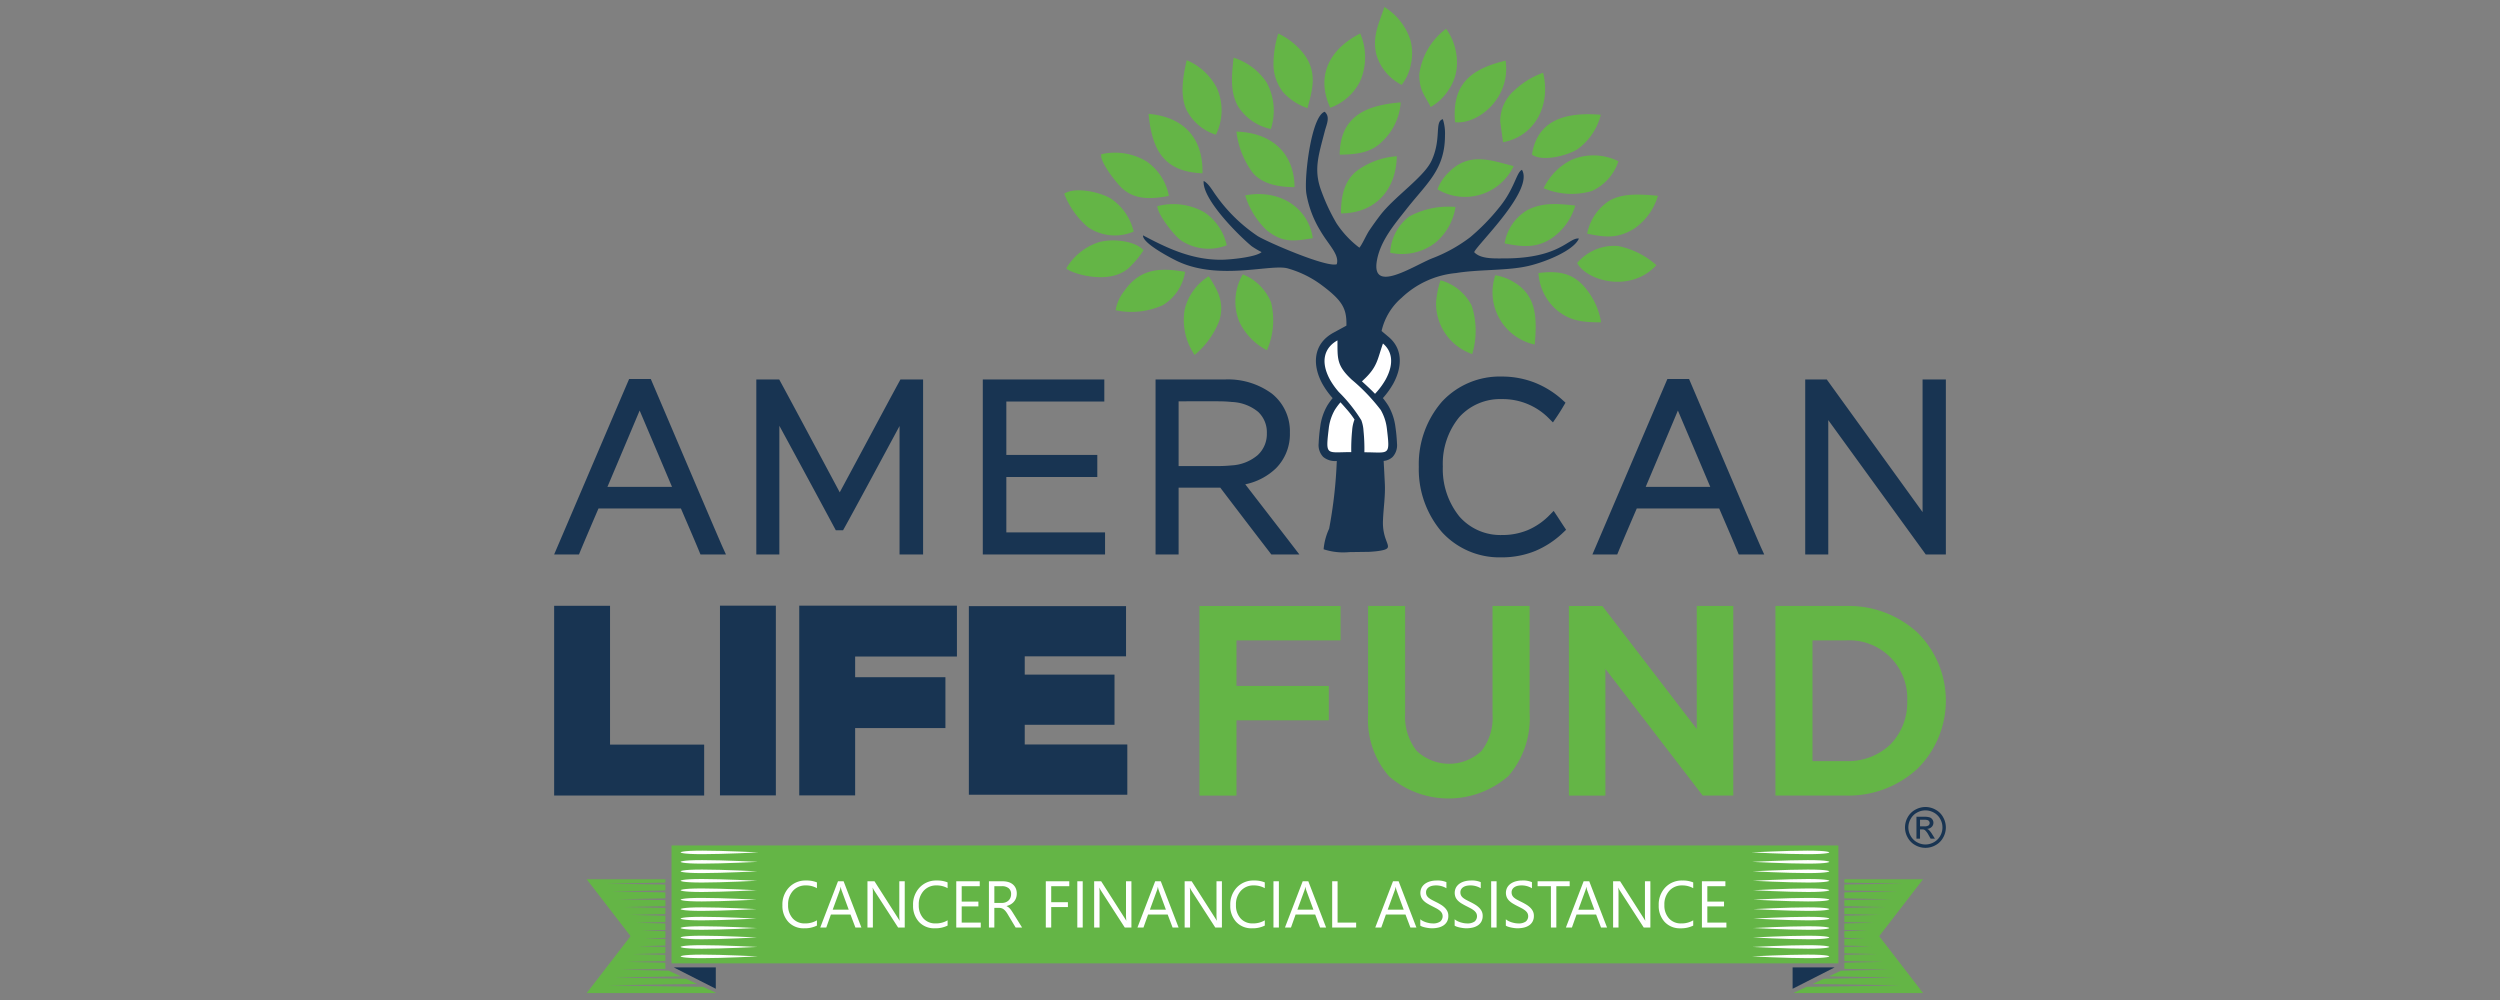
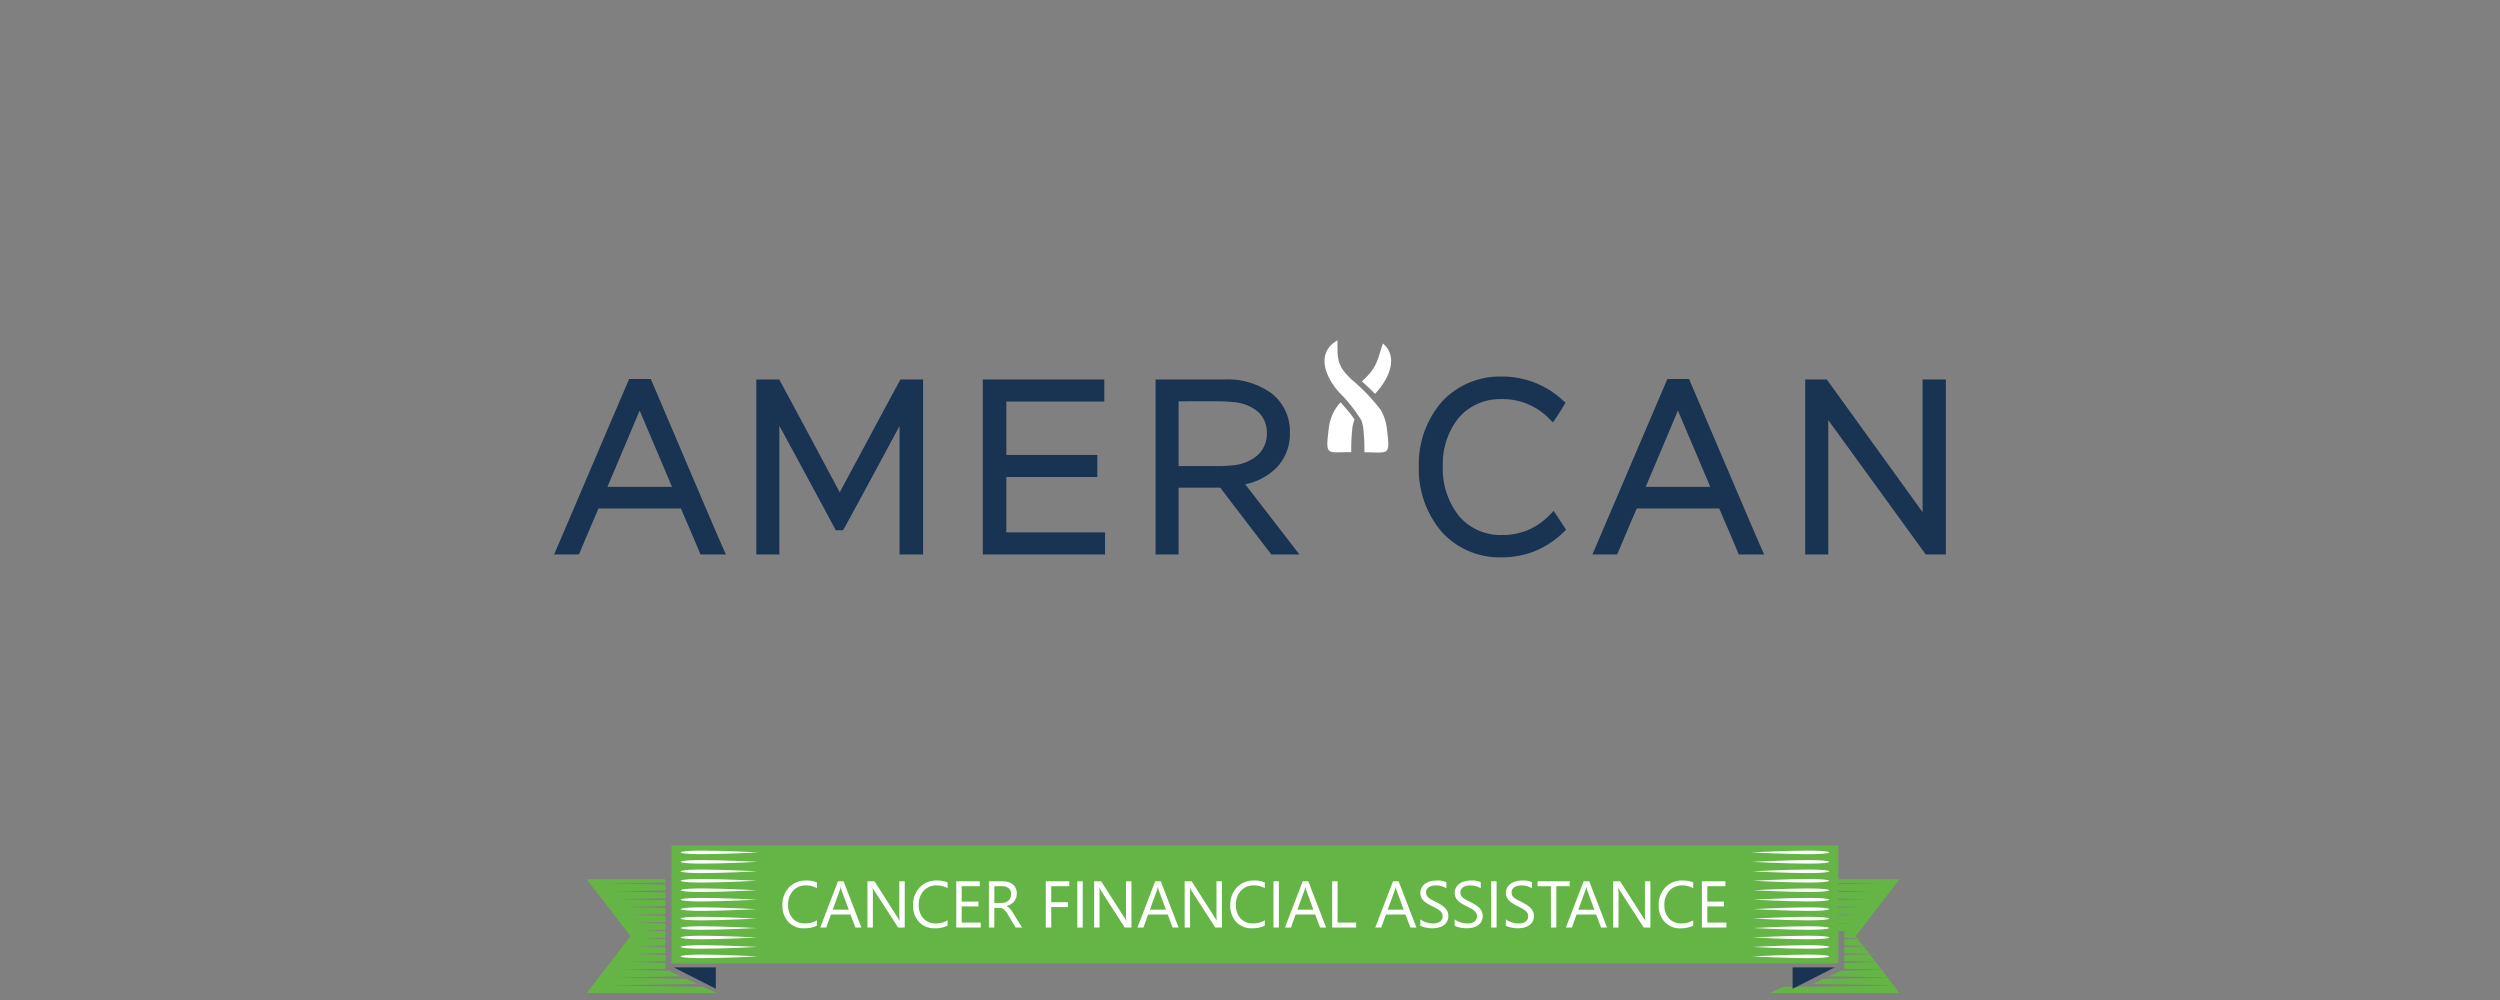
<svg xmlns="http://www.w3.org/2000/svg" width="250" height="100" viewBox="0 0 250 100">
  <rect x="0" y="0" width="250" height="100" fill="#808080" stroke="none" />
  <defs>
    <style>.a{isolation:isolate;}.b,.e{fill:#183452;}.b,.c,.e,.f{fill-rule:evenodd;}.c,.d{fill:#64b546;}.e{mix-blend-mode:multiply;}.f{fill:#fff;}</style>
  </defs>
  <g class="a">
    <path class="b" d="M63.964,41.054c-.724,1.726-1.52,3.609-2.318,5.496l-.904,2.139h6.46c-1.016-2.405-2.122-5.009-3.238-7.635ZM192.44,55.258,182.827,42.01V55.445h-2.305V37.947h2.155l9.58,13.262V37.947h2.328V55.445h-2.011l-.135-.187ZM156.334,53.24a9.172,9.172,0,0,1-2.807,1.855,8.825,8.825,0,0,1-3.405.64,7.784,7.784,0,0,1-5.936-2.533,9.635,9.635,0,0,1-2.305-6.532,9.523,9.523,0,0,1,2.316-6.503,7.868,7.868,0,0,1,5.974-2.512,8.982,8.982,0,0,1,3.27.596,9.175,9.175,0,0,1,2.837,1.771l.272.246-.185.314c-.127.216-.251.421-.373.614-.131.207-.261.406-.393.598l-.306.447-.382-.382a6.477,6.477,0,0,0-4.716-1.949,5.508,5.508,0,0,0-4.27,1.804,7.345,7.345,0,0,0-1.642,4.931,7.553,7.553,0,0,0,1.658,5.009,5.457,5.457,0,0,0,4.254,1.848,6.595,6.595,0,0,0,2.613-.505,6.726,6.726,0,0,0,2.172-1.513l.387-.394.306.459c.142.212.256.389.369.564.129.2.259.4.357.548l.211.317-.277.26Zm11.456-12.186c-.71,1.696-1.492,3.545-2.276,5.399l-.945,2.235h6.459c-1.012-2.396-2.119-5.003-3.239-7.635Zm5.969,14.111c-.43-1.04-.93-2.204-1.429-3.359l-.412-.958h-8.241c-.211.485-.539,1.248-.861,2.004-.413.97-.818,1.926-.977,2.313l-.116.28h-2.482l.269-.627c.517-1.208,1.619-3.789,2.822-6.606,1.719-4.027,3.64-8.524,4.291-10.042l.117-.273h2.165l1.709,4.009c2.014,4.731,5.161,12.123,5.516,12.901l.291.637h-2.548l-.116-.28Zm-46.76.104c-.889-1.154-1.737-2.26-2.563-3.341q-1.207-1.58-2.408-3.161H117.86v6.678H115.556V37.947h6.959a7.382,7.382,0,0,1,4.681,1.422A4.814,4.814,0,0,1,128.99,43.26v.024a4.855,4.855,0,0,1-1.395,3.546,6.244,6.244,0,0,1-3.067,1.601c.774,1.007,1.482,1.923,2.191,2.84.924,1.196,1.851,2.396,2.661,3.451l.556.724h-2.802l-.137-.176Zm-3.803-15.07c-.221-.023-.453-.041-.689-.052-.225-.011-.475-.017-.741-.017H117.86v6.477h3.856c.266,0,.515-.005.743-.016.242-.012.482-.029.713-.052h.002a4.39,4.39,0,0,0,2.609-1.04,2.863,2.863,0,0,0,.902-2.166,2.792,2.792,0,0,0-.868-2.144,4.396,4.396,0,0,0-2.617-.99ZM98.28,54.994V37.947h12.152V40.154h-9.799v5.341H109.73v2.207h-9.097v5.535h9.872v2.208H98.28v-.451Zm-8.325,0V42.601c-1.637,3.041-4.696,8.723-5.52,10.194l-.129.23h-.726l-.128-.239c-.491-.921-2.045-3.802-3.544-6.573-.723-1.337-1.426-2.632-1.972-3.636V55.445H75.632V37.947h2.289l.129.236c.371.679,1.222,2.262,2.191,4.07,1.34,2.501,2.905,5.428,3.733,6.98.623-1.154,1.691-3.144,2.76-5.137,1.317-2.456,2.637-4.916,3.182-5.913l.129-.236h2.264V55.445H89.955v-.451Zm-20.023.171c-.432-1.047-.936-2.216-1.438-3.38l-.403-.938H59.851c-.212.487-.541,1.253-.864,2.012-.412.967-.815,1.918-.974,2.305l-.115.28H55.415l.268-.627C56.21,53.59,57.341,50.94,58.568,48.066c1.702-3.989,3.579-8.385,4.228-9.895l.117-.273h2.165L66.844,42.04c2.016,4.735,5.108,11.998,5.46,12.768l.291.637H70.047Z" />
-     <path class="b" d="M77.586,61.79V79.537H71.997V60.569h5.589V61.79Zm-20.95-1.208H61.004V74.463h9.412V79.55H55.415V60.582Zm54.745,5.053h-8.907V67.46h8.977v5.022h-8.977v1.966H112.731v5.023H96.886V60.613h15.718v5.022Zm-16.911.021H85.514v2.066h9.028v5.087H85.514v6.728H79.924V60.569H95.693v5.087Z" />
-     <path class="c" d="M133.812,64.041H123.648v4.552H132.88v3.443h-9.232v7.521h-3.705v-18.96h14.113v3.444ZM152.96,71.317a8.822,8.822,0,0,1-2.117,6.285,9.104,9.104,0,0,1-11.931.037,8.605,8.605,0,0,1-2.104-6.163V60.596h3.705V71.344a5.536,5.536,0,0,0,1.147,3.735,4.726,4.726,0,0,0,6.464.041,5.321,5.321,0,0,0,1.13-3.644V60.596H152.96V71.317Zm16.959-10.721h3.409v18.96h-3.058l-9.73-12.667V79.557h-3.652v-18.96h3.345l9.442,12.297V60.596Zm14.694,18.96h-7.069v-18.96h7.069a10.207,10.207,0,0,1,7.136,2.663,9.581,9.581,0,0,1-.008,13.617,10.164,10.164,0,0,1-7.128,2.68Zm0-15.516h-3.364V76.113h3.364a6.15,6.15,0,0,0,4.416-1.659,5.978,5.978,0,0,0,1.693-4.351,5.795,5.795,0,0,0-6.11-6.063Z" />
-     <path class="b" d="M192.544,80.699a2.095,2.095,0,0,1,1.004.264,1.878,1.878,0,0,1,.763.755,2.09,2.09,0,0,1,.274,1.025,2.066,2.066,0,0,1-.27,1.016,1.885,1.885,0,0,1-.755.756,2.053,2.053,0,0,1-2.033,0,1.893,1.893,0,0,1-.756-.756,2.045,2.045,0,0,1,.004-2.04,1.897,1.897,0,0,1,.765-.755,2.094,2.094,0,0,1,1.005-.264Zm0,.338a1.742,1.742,0,0,0-.839.221,1.574,1.574,0,0,0-.637.631,1.693,1.693,0,0,0-.004,1.7,1.593,1.593,0,0,0,.631.631,1.696,1.696,0,0,0,1.696,0,1.593,1.593,0,0,0,.631-.631,1.706,1.706,0,0,0-.005-1.7,1.566,1.566,0,0,0-.637-.631,1.743,1.743,0,0,0-.836-.221Zm-.897,2.833h.355v-.931h.208a.449.449,0,0,1,.284.074,1.768,1.768,0,0,1,.373.511l.196.346h.43l-.268-.43a2.507,2.507,0,0,0-.326-.435.585.585,0,0,0-.187-.116.682.682,0,0,0,.458-.2.579.579,0,0,0,.172-.418.559.559,0,0,0-.103-.322.538.538,0,0,0-.277-.212,1.839,1.839,0,0,0-.561-.061h-.756V83.87Zm.355-1.236h.43a.698.698,0,0,0,.422-.091.314.314,0,0,0,.058-.416.321.321,0,0,0-.15-.114,1.118,1.118,0,0,0-.356-.038h-.404Z" />
    <rect class="d" x="67.154" y="84.546" width="116.682" height="11.789" />
    <polygon class="e" points="71.58 98.878 71.58 96.742 67.38 96.742 71.58 98.878" />
    <path class="c" d="M60.825,98.538h0s5.405-.103,8.889-.137l-1.114-.523c-3.137-.04-7.163-.124-7.163-.124s3.607-.073,6.649-.116L66.87,97.066c-2.455-.042-4.837-.095-4.837-.095s2.173-.047,4.506-.088v-.612c-2.062-.04-3.904-.083-3.904-.083s1.842-.043,3.904-.083v-.624c-1.776-.037-3.302-.075-3.302-.075s1.526-.04,3.302-.077v-.638c-1.485-.035-2.697-.069-2.697-.069s1.212-.032,2.697-.068v-.657c-1.184-.031-2.092-.058-2.092-.058s.908-.027,2.092-.058v-.662c-1.312-.032-2.352-.062-2.352-.062s1.04-.029,2.352-.062v-.649c-1.612-.036-2.956-.072-2.956-.072s1.344-.036,2.956-.071V91.57c-1.899-.038-3.559-.08-3.559-.08s1.661-.04,3.56-.079v-.619c-2.177-.04-4.16-.086-4.16-.086s1.983-.045,4.16-.086v-.606c-2.45-.042-4.768-.09-4.768-.09s2.318-.05,4.768-.091v-.597c-2.715-.042-5.371-.095-5.371-.095s2.655-.054,5.371-.096v-.59c-2.997-.043-5.974-.097-5.974-.097s2.978-.055,5.974-.097v-.334h-7.869l4.383,5.688-4.383,5.689H71.58v-.026l-1.273-.599C66.877,98.652,60.825,98.538,60.825,98.538Z" />
-     <path class="c" d="M190.148,98.538h0s-5.405-.103-8.889-.137l1.114-.523c3.137-.04,7.163-.124,7.163-.124s-3.607-.073-6.649-.116l1.216-.572c2.455-.042,4.837-.095,4.837-.095s-2.173-.047-4.506-.088v-.612c2.062-.04,3.904-.083,3.904-.083s-1.842-.043-3.904-.083v-.624c1.776-.037,3.302-.075,3.302-.075s-1.526-.04-3.302-.077v-.638c1.485-.035,2.697-.069,2.697-.069s-1.212-.032-2.697-.068v-.657c1.185-.031,2.092-.058,2.092-.058s-.907-.027-2.092-.058v-.662c1.312-.032,2.352-.062,2.352-.062s-1.04-.029-2.352-.062v-.649c1.612-.036,2.956-.072,2.956-.072s-1.344-.036-2.956-.071V91.57c1.899-.038,3.559-.08,3.559-.08s-1.66-.04-3.559-.079v-.619c2.177-.04,4.16-.086,4.16-.086s-1.983-.045-4.16-.086v-.606c2.449-.042,4.768-.09,4.768-.09s-2.318-.05-4.768-.091v-.597c2.715-.042,5.371-.095,5.371-.095s-2.656-.054-5.371-.096v-.59c2.997-.043,5.974-.097,5.974-.097s-2.978-.055-5.974-.097v-.334h7.869l-4.383,5.688,4.383,5.689h-12.91v-.026l1.274-.599C184.095,98.652,190.148,98.538,190.148,98.538Z" />
+     <path class="c" d="M190.148,98.538h0s-5.405-.103-8.889-.137l1.114-.523c3.137-.04,7.163-.124,7.163-.124s-3.607-.073-6.649-.116l1.216-.572c2.455-.042,4.837-.095,4.837-.095s-2.173-.047-4.506-.088v-.612c2.062-.04,3.904-.083,3.904-.083s-1.842-.043-3.904-.083v-.624c1.776-.037,3.302-.075,3.302-.075s-1.526-.04-3.302-.077v-.638c1.485-.035,2.697-.069,2.697-.069s-1.212-.032-2.697-.068v-.657c1.185-.031,2.092-.058,2.092-.058s-.907-.027-2.092-.058v-.662s-1.04-.029-2.352-.062v-.649c1.612-.036,2.956-.072,2.956-.072s-1.344-.036-2.956-.071V91.57c1.899-.038,3.559-.08,3.559-.08s-1.66-.04-3.559-.079v-.619c2.177-.04,4.16-.086,4.16-.086s-1.983-.045-4.16-.086v-.606c2.449-.042,4.768-.09,4.768-.09s-2.318-.05-4.768-.091v-.597c2.715-.042,5.371-.095,5.371-.095s-2.656-.054-5.371-.096v-.59c2.997-.043,5.974-.097,5.974-.097s-2.978-.055-5.974-.097v-.334h7.869l-4.383,5.688,4.383,5.689h-12.91v-.026l1.274-.599C184.095,98.652,190.148,98.538,190.148,98.538Z" />
    <path class="f" d="M81.693,92.559a2.714,2.714,0,0,1-1.277.27,2.055,2.055,0,0,1-1.579-.635,2.341,2.341,0,0,1-.595-1.667,2.459,2.459,0,0,1,.668-1.793,2.264,2.264,0,0,1,1.693-.684,2.712,2.712,0,0,1,1.09.19v.578a2.207,2.207,0,0,0-1.096-.277,1.681,1.681,0,0,0-1.291.532,2.002,2.002,0,0,0-.495,1.422,1.907,1.907,0,0,0,.462,1.346,1.577,1.577,0,0,0,1.215.501,2.283,2.283,0,0,0,1.205-.309v.525Zm4.447.193h-.6l-.49-1.297h-1.961l-.461,1.297h-.602l1.773-4.624H84.36l1.78,4.624Zm-1.268-1.783-.725-1.97a1.882,1.882,0,0,1-.071-.309h-.013a1.731,1.731,0,0,1-.074.309l-.72,1.97Zm5.602,1.783H89.81l-2.38-3.686a1.528,1.528,0,0,1-.149-.289h-.019a4.921,4.921,0,0,1,.025.634v3.341h-.541V88.128H87.45l2.314,3.628c.097.149.16.253.187.309h.013a4.788,4.788,0,0,1-.033-.68V88.128h.543v4.624Zm4.284-.193a2.713,2.713,0,0,1-1.277.27,2.055,2.055,0,0,1-1.579-.635,2.341,2.341,0,0,1-.594-1.667,2.457,2.457,0,0,1,.668-1.793,2.262,2.262,0,0,1,1.693-.684,2.709,2.709,0,0,1,1.09.19v.578a2.205,2.205,0,0,0-1.096-.277,1.682,1.682,0,0,0-1.291.532,2.002,2.002,0,0,0-.495,1.422,1.907,1.907,0,0,0,.463,1.346,1.576,1.576,0,0,0,1.215.501,2.283,2.283,0,0,0,1.205-.309v.525Zm3.318.193h-2.45V88.128h2.348v.49H96.169v1.539h1.67v.486h-1.67v1.619h1.908v.49Zm4.132,0h-.645l-.775-1.297a2.851,2.851,0,0,0-.206-.308,1.217,1.217,0,0,0-.205-.207.694.694,0,0,0-.226-.117.891.891,0,0,0-.273-.038h-.445v1.967h-.541V88.128h1.38a1.97,1.97,0,0,1,.559.076,1.239,1.239,0,0,1,.445.23,1.077,1.077,0,0,1,.295.385,1.276,1.276,0,0,1,.106.541,1.309,1.309,0,0,1-.072.443,1.146,1.146,0,0,1-.206.358,1.245,1.245,0,0,1-.323.27,1.692,1.692,0,0,1-.425.172v.012a1.02,1.02,0,0,1,.203.118,1.165,1.165,0,0,1,.162.157,1.94,1.94,0,0,1,.154.205q.076.114.169.265l.868,1.39Zm-2.773-4.134v1.678h.735a1.109,1.109,0,0,0,.376-.062.855.855,0,0,0,.298-.176.797.797,0,0,0,.197-.281.932.932,0,0,0,.07-.372.722.722,0,0,0-.24-.578,1.031,1.031,0,0,0-.694-.208Zm7.492,0H105.121v1.599h1.671v.488H105.121v2.047H104.58V88.128h2.348v.49Zm1.345,4.134h-.541V88.128h.541v4.624Zm4.87,0h-.665l-2.379-3.686a1.52,1.52,0,0,1-.148-.289h-.019a4.895,4.895,0,0,1,.025.634v3.341h-.541V88.128h.703l2.315,3.628c.097.149.16.253.187.309h.013a4.727,4.727,0,0,1-.033-.68V88.128h.542v4.624Zm4.717,0h-.6l-.49-1.297h-1.961l-.461,1.297h-.602l1.773-4.624h.561l1.78,4.624Zm-1.268-1.783-.725-1.97a1.91,1.91,0,0,1-.07-.309h-.013a1.721,1.721,0,0,1-.074.309l-.72,1.97Zm5.602,1.783h-.665l-2.379-3.686a1.503,1.503,0,0,1-.148-.289h-.019a4.875,4.875,0,0,1,.025.634v3.341h-.542V88.128h.703l2.314,3.628c.097.149.16.253.187.309h.013a4.792,4.792,0,0,1-.033-.68V88.128h.542v4.624Zm4.285-.193a2.716,2.716,0,0,1-1.277.27,2.055,2.055,0,0,1-1.579-.635,2.341,2.341,0,0,1-.594-1.667,2.459,2.459,0,0,1,.668-1.793,2.263,2.263,0,0,1,1.693-.684,2.713,2.713,0,0,1,1.09.19v.578a2.208,2.208,0,0,0-1.096-.277,1.682,1.682,0,0,0-1.291.532,2.002,2.002,0,0,0-.495,1.422,1.907,1.907,0,0,0,.462,1.346,1.577,1.577,0,0,0,1.215.501,2.285,2.285,0,0,0,1.206-.309v.525Zm1.41.193h-.542V88.128h.542v4.624Zm4.722,0h-.6l-.49-1.297h-1.961l-.461,1.297h-.602l1.773-4.624h.562l1.78,4.624Zm-1.268-1.783-.726-1.97a1.921,1.921,0,0,1-.07-.309h-.013a1.684,1.684,0,0,1-.074.309l-.72,1.97Zm4.273,1.783h-2.398V88.128h.541v4.134h1.857v.49Zm6.025,0h-.6l-.49-1.297h-1.961l-.461,1.297h-.602l1.773-4.624h.562l1.78,4.624Zm-1.268-1.783-.726-1.97a2.025,2.025,0,0,1-.07-.309h-.013a1.684,1.684,0,0,1-.074.309l-.72,1.97Zm1.657,1.597v-.639a1.254,1.254,0,0,0,.263.174,2.233,2.233,0,0,0,.323.131,2.815,2.815,0,0,0,.34.082,1.988,1.988,0,0,0,.316.029,1.231,1.231,0,0,0,.747-.186.694.694,0,0,0,.164-.859.943.943,0,0,0-.226-.253,2.285,2.285,0,0,0-.343-.22c-.133-.07-.275-.144-.428-.221-.161-.081-.312-.165-.451-.249a1.948,1.948,0,0,1-.364-.277,1.165,1.165,0,0,1-.243-.343,1.168,1.168,0,0,1,.05-.999,1.193,1.193,0,0,1,.364-.385,1.655,1.655,0,0,1,.515-.226,2.344,2.344,0,0,1,.588-.075,2.256,2.256,0,0,1,.997.165v.61a2.002,2.002,0,0,0-1.407-.248,1.033,1.033,0,0,0-.316.121.702.702,0,0,0-.226.217.564.564,0,0,0-.087.323.654.654,0,0,0,.066.305.742.742,0,0,0,.195.236,1.927,1.927,0,0,0,.315.206c.123.067.267.139.427.219.167.082.323.168.471.259a2.121,2.121,0,0,1,.389.299,1.361,1.361,0,0,1,.267.364,1.021,1.021,0,0,1,.098.458,1.159,1.159,0,0,1-.133.578,1.099,1.099,0,0,1-.361.386,1.577,1.577,0,0,1-.524.214,2.84,2.84,0,0,1-.626.066,2.452,2.452,0,0,1-.271-.017c-.107-.012-.217-.029-.329-.052a2.897,2.897,0,0,1-.318-.083,1.04,1.04,0,0,1-.241-.111Zm3.435,0v-.639a1.254,1.254,0,0,0,.263.174,2.228,2.228,0,0,0,.323.131,2.809,2.809,0,0,0,.34.082,1.989,1.989,0,0,0,.316.029,1.232,1.232,0,0,0,.748-.186.694.694,0,0,0,.164-.859.956.956,0,0,0-.227-.253,2.281,2.281,0,0,0-.343-.22c-.133-.07-.275-.144-.428-.221-.161-.081-.311-.165-.451-.249a1.968,1.968,0,0,1-.364-.277,1.165,1.165,0,0,1-.244-.343,1.168,1.168,0,0,1,.05-.999,1.195,1.195,0,0,1,.364-.385,1.657,1.657,0,0,1,.515-.226,2.346,2.346,0,0,1,.588-.075,2.254,2.254,0,0,1,.997.165v.61a2,2,0,0,0-1.406-.248,1.036,1.036,0,0,0-.316.121.702.702,0,0,0-.226.217.569.569,0,0,0-.087.323.655.655,0,0,0,.066.305.753.753,0,0,0,.195.236,1.988,1.988,0,0,0,.315.206c.124.067.267.139.427.219.167.082.323.168.471.259a2.114,2.114,0,0,1,.389.299,1.362,1.362,0,0,1,.267.364,1.031,1.031,0,0,1,.098.458,1.159,1.159,0,0,1-.134.578,1.093,1.093,0,0,1-.361.386,1.578,1.578,0,0,1-.524.214,2.845,2.845,0,0,1-.626.066,2.45,2.45,0,0,1-.271-.017c-.107-.012-.217-.029-.329-.052a2.841,2.841,0,0,1-.317-.083,1.034,1.034,0,0,1-.241-.111Zm4.194.187h-.542V88.128h.542v4.624Zm.925-.187v-.639a1.254,1.254,0,0,0,.263.174,2.232,2.232,0,0,0,.323.131,2.806,2.806,0,0,0,.34.082,1.989,1.989,0,0,0,.316.029,1.229,1.229,0,0,0,.747-.186.693.693,0,0,0,.165-.859.957.957,0,0,0-.227-.253,2.276,2.276,0,0,0-.343-.22c-.133-.07-.275-.144-.428-.221-.161-.081-.312-.165-.451-.249a1.973,1.973,0,0,1-.364-.277,1.165,1.165,0,0,1-.243-.343,1.168,1.168,0,0,1,.05-.999,1.196,1.196,0,0,1,.364-.385,1.657,1.657,0,0,1,.515-.226,2.346,2.346,0,0,1,.588-.075,2.254,2.254,0,0,1,.997.165v.61a2.002,2.002,0,0,0-1.407-.248,1.039,1.039,0,0,0-.315.121.702.702,0,0,0-.226.217.569.569,0,0,0-.087.323.655.655,0,0,0,.066.305.745.745,0,0,0,.195.236,1.955,1.955,0,0,0,.315.206c.124.067.267.139.427.219.167.082.323.168.471.259a2.121,2.121,0,0,1,.389.299,1.346,1.346,0,0,1,.267.364,1.021,1.021,0,0,1,.098.458,1.159,1.159,0,0,1-.134.578,1.099,1.099,0,0,1-.361.386,1.575,1.575,0,0,1-.524.214,2.834,2.834,0,0,1-.626.066,2.451,2.451,0,0,1-.271-.017c-.107-.012-.217-.029-.329-.052a2.901,2.901,0,0,1-.318-.083,1.042,1.042,0,0,1-.241-.111Zm6.386-3.947h-1.336v4.134h-.542V88.618H153.76v-.49h3.208v.49Zm3.735,4.134-1.78-4.624h-.562l-1.773,4.624h.602l.461-1.297h1.961l.49,1.297Zm-1.268-1.783h-1.603l.72-1.97a1.683,1.683,0,0,0,.074-.309h.013a1.91,1.91,0,0,0,.07.309l.726,1.97Zm5.602,1.783h-.665l-2.379-3.686a1.552,1.552,0,0,1-.149-.289h-.019a4.895,4.895,0,0,1,.025.634v3.341h-.541V88.128h.703l2.314,3.628c.097.149.16.253.188.309h.013a4.731,4.731,0,0,1-.033-.68V88.128h.542v4.624Zm4.285-.193a2.713,2.713,0,0,1-1.277.27,2.054,2.054,0,0,1-1.579-.635,2.34,2.34,0,0,1-.595-1.667,2.462,2.462,0,0,1,.668-1.793,2.264,2.264,0,0,1,1.693-.684,2.709,2.709,0,0,1,1.089.19v.578a2.205,2.205,0,0,0-1.096-.277,1.68,1.68,0,0,0-1.291.532,2.001,2.001,0,0,0-.496,1.422,1.91,1.91,0,0,0,.462,1.346,1.578,1.578,0,0,0,1.216.501,2.28,2.28,0,0,0,1.205-.309v.525Zm3.318.193h-2.45V88.128h2.348v.49h-1.806v1.539h1.67v.486h-1.67v1.619H172.64Z" />
    <polygon class="e" points="179.261 98.878 179.261 96.742 183.46 96.742 179.261 98.878" />
    <path class="f" d="M180.764,95.816h0c-2.138,0-5.572-.176-5.572-.176s3.434-.178,5.572-.178,2.17.178,2.17.178-.031.176-2.17.176Zm2.17-10.576h0s-.031.177-2.184.177-5.613-.177-5.613-.177,3.458-.177,5.613-.177,2.184.177,2.184.177Zm0,.946h0s-.03.177-2.166.177-5.566-.177-5.566-.177,3.43-.177,5.566-.177,2.166.177,2.166.177Zm0,.946h0s-.032.177-2.153.177-5.528-.177-5.528-.177,3.407-.177,5.528-.177,2.153.177,2.153.177Zm0,.945h0s-.032.177-2.142.177-5.5-.177-5.5-.177,3.39-.177,5.5-.177,2.142.177,2.142.177Zm0,.946h0s-.031.177-2.133.177-5.48-.177-5.48-.177,3.378-.178,5.48-.178,2.133.178,2.133.178Zm0,.944h0s-.031.177-2.129.177-5.467-.177-5.467-.177,3.37-.177,5.467-.177,2.129.177,2.129.177Zm-2.128,1.122h0c-2.097,0-5.466-.176-5.466-.176s3.369-.177,5.466-.177,2.128.177,2.128.177-.032.176-2.128.176Zm-.002.946h0c-2.099,0-5.47-.177-5.47-.177s3.371-.177,5.47-.177,2.13.177,2.13.177-.031.177-2.13.177Zm-.004.945h0c-2.104,0-5.484-.177-5.484-.177s3.38-.177,5.484-.177,2.134.177,2.134.177-.032.177-2.134.177Zm-.008.946h0c-2.111,0-5.504-.178-5.504-.178s3.393-.176,5.504-.176,2.142.176,2.142.176-.03.178-2.142.178Zm-.012.945h0c-2.122,0-5.534-.177-5.534-.177s3.412-.177,5.534-.177,2.155.177,2.155.177S182.903,94.872,180.779,94.872Z" />
    <path class="f" d="M70.227,95.816h0c2.137,0,5.572-.176,5.572-.176s-3.435-.178-5.572-.178c-2.139,0-2.17.178-2.17.178s.031.176,2.17.176ZM68.057,85.24h0s.031.177,2.184.177,5.613-.177,5.613-.177-3.459-.177-5.613-.177-2.184.177-2.184.177Zm0,.946h0s.031.177,2.166.177,5.566-.177,5.566-.177-3.43-.177-5.566-.177-2.166.177-2.166.177Zm0,.946h0s.032.177,2.153.177,5.528-.177,5.528-.177-3.407-.177-5.528-.177-2.153.177-2.153.177Zm0,.945h0s.032.177,2.142.177,5.5-.177,5.5-.177-3.39-.177-5.5-.177-2.142.177-2.142.177Zm0,.946h0s.031.177,2.133.177,5.48-.177,5.48-.177-3.378-.178-5.48-.178-2.133.178-2.133.178Zm0,.944h0s.031.177,2.129.177,5.467-.177,5.467-.177-3.37-.177-5.467-.177-2.129.177-2.129.177Zm2.128,1.122h0c2.097,0,5.466-.176,5.466-.176s-3.369-.177-5.466-.177-2.128.177-2.128.177.032.176,2.128.176Zm.002.946h0c2.099,0,5.47-.177,5.47-.177s-3.371-.177-5.47-.177-2.13.177-2.13.177.031.177,2.13.177Zm.004.945h0c2.104,0,5.484-.177,5.484-.177s-3.379-.177-5.484-.177c-2.103,0-2.135.177-2.135.177s.032.177,2.135.177Zm.008.946h0c2.11,0,5.504-.178,5.504-.178s-3.394-.176-5.504-.176c-2.112,0-2.143.176-2.143.176s.03.178,2.143.178Zm.012.945h0c2.123,0,5.534-.177,5.534-.177s-3.412-.177-5.534-.177-2.155.177-2.155.177S68.088,94.872,70.212,94.872Z" />
-     <path class="c" d="M106.421,19.364a8.324,8.324,0,0,0,2.342,3.329,4.766,4.766,0,0,0,4.602.465,5.458,5.458,0,0,0-2.231-3.266c-.933-.616-3.52-1.274-4.713-.528Zm3.721-3.945a6.109,6.109,0,0,1,4.517.727,5.367,5.367,0,0,1,2.227,3.447c-1.873.349-3.369.37-4.626-.721-.639-.555-2.379-2.833-2.119-3.453Zm5.589,5.199c.009.746,1.519,2.764,2.332,3.397a4.976,4.976,0,0,0,4.611.511,5.359,5.359,0,0,0-2.248-3.305,6.304,6.304,0,0,0-4.695-.602Zm27.877,9.585a5.346,5.346,0,0,0,3.613,5.202,8.112,8.112,0,0,0-.05-4.835,4.976,4.976,0,0,0-3.119-2.542,9.285,9.285,0,0,0-.443,2.175Zm-32.047.82a7.628,7.628,0,0,0,4.736-.513,4.749,4.749,0,0,0,2.21-3.328c-2.443-.425-4.502-.368-6.092,1.935a4.21,4.21,0,0,0-.855,1.906Zm15.523-18.124a5.881,5.881,0,0,0-.417-4.643A6.188,6.188,0,0,0,123.36,5.77c-.18,1.705-.385,3.346.423,4.83a5.134,5.134,0,0,0,3.301,2.3Zm31.631,10.462c1.948.422,3.125.46,4.687-.486a6.048,6.048,0,0,0,2.39-3.295c-1.698-.151-3.489-.3-4.864.496a5.082,5.082,0,0,0-2.213,3.285Zm-5.519-7.899c1.081.758,3.599.069,4.538-.53a6.072,6.072,0,0,0,2.347-3.453c-3.151-.267-6.322.294-6.886,3.983Zm-3.168-3.252a4.055,4.055,0,0,1,1.453-3.209,8.114,8.114,0,0,1,2.829-1.722c.787,3.183-.759,6.33-4.006,6.944l-.276-2.013ZM106.62,26.843a5.927,5.927,0,0,1,3.196-2.601c1.399-.433,3.712-.164,4.533.785a9.005,9.005,0,0,1-1.288,1.59c-1.922,2.038-5.954.72-6.442.225Zm46.852,7.614c.224-2.498.232-4.81-1.964-6.17a5.13,5.13,0,0,0-1.979-.763,5.356,5.356,0,0,0,3.943,6.933ZM129.455,18.714c-.036-3.475-2.356-5.448-5.812-5.554a8.591,8.591,0,0,0,1.615,4.098c.892,1.068,2.404,1.456,4.196,1.456ZM121.591,13.47a5.499,5.499,0,0,0,.092-4.672A6.017,6.017,0,0,0,118.67,6.019c-.344,1.532-.693,3.365-.063,4.878a4.944,4.944,0,0,0,2.983,2.574Zm5.101,21.556a7.505,7.505,0,0,0,.419-4.775,5.075,5.075,0,0,0-2.831-2.813,5.376,5.376,0,0,0-.364,4.706,6.204,6.204,0,0,0,2.776,2.882Zm33.423-2.791a7.26,7.26,0,0,0-1.859-3.755c-1.088-1.114-2.377-1.442-4.408-1.176a5.26,5.26,0,0,0,1.86,3.725c1.274,1.032,2.423,1.205,4.407,1.206ZM140.166,8.485a4.635,4.635,0,0,0,.906-1.975,5.13,5.13,0,0,0-.039-2.531A6.112,6.112,0,0,0,138.432.696c-.459,1.504-1.244,2.852-.801,4.739a4.956,4.956,0,0,0,2.535,3.05ZM119.464,35.494a6.176,6.176,0,0,1-.993-4.56,5.415,5.415,0,0,1,2.407-3.311c.747,1.22,1.669,2.513,1.038,4.491a8.398,8.398,0,0,1-2.453,3.381Zm34.902-16.672a6.092,6.092,0,0,1,2.797-2.842,5.603,5.603,0,0,1,4.678.147,4.944,4.944,0,0,1-2.652,2.971,7.18,7.18,0,0,1-4.822-.276Zm-20.398-3.358c1.912-.015,3.221-.257,4.298-1.359A5.911,5.911,0,0,0,140.07,10.24c-3.601.286-6.055,1.468-6.102,5.224Zm7.96-8.022c0,1.669.576,2.096,1.139,3.259A5.147,5.147,0,0,0,144.86,8.989a4.71,4.71,0,0,0,.833-2.848A5.757,5.757,0,0,0,144.61,2.878a6.764,6.764,0,0,0-2.683,4.564Zm-8.903,3.334c-1.468-3.208-.06-5.879,2.997-7.426a5.996,5.996,0,0,1-.023,4.798,5.379,5.379,0,0,1-2.974,2.628Zm1.071,10.565c3.431-.018,5.523-2.345,5.583-5.716a7.604,7.604,0,0,0-4.035,1.492c-1.1.915-1.548,2.225-1.548,4.224ZM131.28,23.816c-.466-3.121-3.402-4.928-6.764-4.276a8.163,8.163,0,0,0,2.141,3.473c1.476,1.178,2.472,1.186,4.623.802ZM127.35,6.25a10.225,10.225,0,0,1,.476-2.898,7.14,7.14,0,0,1,2.37,1.812c1.731,2.035.951,4.053.554,5.651A5.824,5.824,0,0,1,128.31,9.22a4.58,4.58,0,0,1-.96-2.97Zm23.108,18.086c1.79.373,3.242.472,4.694-.501a5.984,5.984,0,0,0,2.375-3.279c-1.796-.197-3.326-.333-4.843.485a4.767,4.767,0,0,0-2.226,3.295Zm-30.209-7.004c.081-3.6-1.951-5.642-5.392-5.947.35,3.71,1.588,5.788,5.392,5.947Zm25.255-5.11c2.331.252,5.613-2.479,5.053-6.157-3.731.883-5.355,2.55-5.053,6.157Zm-1.76,6.708a4.612,4.612,0,0,1,1.123-1.693c2.099-2.14,4.39-1.132,6.497-.63a5.378,5.378,0,0,1-7.62,2.323Zm-4.724,6.341a4.806,4.806,0,0,1,1.909-3.625,8.238,8.238,0,0,1,4.623-.949,5.804,5.804,0,0,1-2.006,3.565,5.465,5.465,0,0,1-4.526,1.009Zm18.697,1.03a4.84,4.84,0,0,1,4.094-1.699,8.155,8.155,0,0,1,3.829,1.916C163.032,29.342,158.662,28.078,157.716,26.301Z" />
-     <path class="b" d="M133.676,26.423c-1.012.366-7.15-2.309-7.928-2.829a16.077,16.077,0,0,1-4.118-4.011c-.367-.49-.75-1.231-1.264-1.486-.152,1.795,3.408,5.365,4.792,6.518a8.552,8.552,0,0,0,1,.594c-.547.508-3.185.768-4.093.767-3.059-.003-5.581-1.292-7.763-2.44-.086.799,2.936,2.348,3.484,2.604,4.108,1.918,9.163.273,10.921.682a10.361,10.361,0,0,1,3.485,1.709c2.039,1.529,2.492,2.316,2.449,4.034l-1.313.714c-2.04,1.125-2.117,3.229-1.085,5.112a8.121,8.121,0,0,0,.974,1.367l.01.011c.013.014.026.029.038.043a6.934,6.934,0,0,0-.517.713l-.009.015-.014.025a5.615,5.615,0,0,0-.703,2.117,15.858,15.858,0,0,0-.157,1.657,1.728,1.728,0,0,0,.445,1.344,1.832,1.832,0,0,0,1.32.418l.049.001a45.695,45.695,0,0,1-.766,6.768,6.097,6.097,0,0,0-.551,2.057,6.292,6.292,0,0,0,2.573.284l1.981-.027c.344-.022.699-.047,1.036-.101,1.722-.279.264-.632.344-2.986.041-1.229.246-2.454.189-3.685-.032-.695-.074-1.481-.119-2.319a1.513,1.513,0,0,0,.888-.391,1.724,1.724,0,0,0,.446-1.345,15.852,15.852,0,0,0-.157-1.657,5.619,5.619,0,0,0-.703-2.116l-.008-.015-.015-.024a7.363,7.363,0,0,0-.531-.735c.017-.019.034-.038.05-.056l.01-.011a8.141,8.141,0,0,0,.975-1.369c.864-1.575,1.036-3.428-.467-4.688l-.697-.584a6.182,6.182,0,0,1,2.011-3.328,9.106,9.106,0,0,1,5.44-2.47c2.301-.379,5.102-.218,7.21-.703,1.735-.399,4.558-1.55,5.071-2.744-.998-.147-1.872,1.982-7.427,1.985-1.024,0-2.393.079-3.042-.624.204-.675,6.01-6.167,4.776-8.234-.54.209-.726,1.86-2.239,3.72a20.996,20.996,0,0,1-2.94,3.02,15.16,15.16,0,0,1-3.838,2.124c-1.899.781-6.047,3.539-5.495.246.338-2.017,1.799-3.704,2.953-5.173,2.078-2.646,3.862-3.956,3.862-7.41a4.582,4.582,0,0,0-.215-1.594c-.863.232-.102,1.938-1.129,4.154-.766,1.652-3.724,3.602-5.146,5.471-.377.495-.721.974-1.087,1.516-.295.435-.702,1.392-.984,1.712a9.818,9.818,0,0,1-2.297-2.456,19.539,19.539,0,0,1-1.52-3.251c-.783-2.107-.262-3.526.363-5.966.167-.653.569-1.408-.016-1.921-1.348.432-2.073,6.606-1.832,8.179a10.471,10.471,0,0,0,1.389,3.703C132.839,24.474,133.964,25.449,133.676,26.423Z" />
    <path class="f" d="M132.883,42.787c-.233,1.962-.277,2.374.525,2.438.145.011.318.012.521.008.136-.003.286-.007.451-.011.221-.006.469-.011.747-.011a18.033,18.033,0,0,1,.085-2.141,3.709,3.709,0,0,1,.218-1.062c.007-.017.016-.034.024-.052a8.918,8.918,0,0,0-.826-1.073c-.19-.221-.385-.437-.582-.652a6.279,6.279,0,0,0-.563.755,4.87,4.87,0,0,0-.601,1.801Zm5.799.018c.34,2.869.277,2.424-2.244,2.424a17.89,17.89,0,0,0-.086-2.141,3.662,3.662,0,0,0-.218-1.062,15.376,15.376,0,0,0-2.257-2.83,7.402,7.402,0,0,1-.874-1.222c-1.072-1.968-.445-3.28.743-3.935.01,1.829-.095,2.502,1.424,3.923a18.686,18.686,0,0,1,2.91,3.042,4.856,4.856,0,0,1,.601,1.801Zm-.385-8.455c-.557,1.563-.535,2.315-1.902,3.594-.065.063-.133.127-.202.191.439.401.893.814,1.31,1.248.066-.073.129-.141.185-.205a7.336,7.336,0,0,0,.874-1.222C139.48,36.269,139.154,35.068,138.297,34.35Z" />
  </g>
</svg>